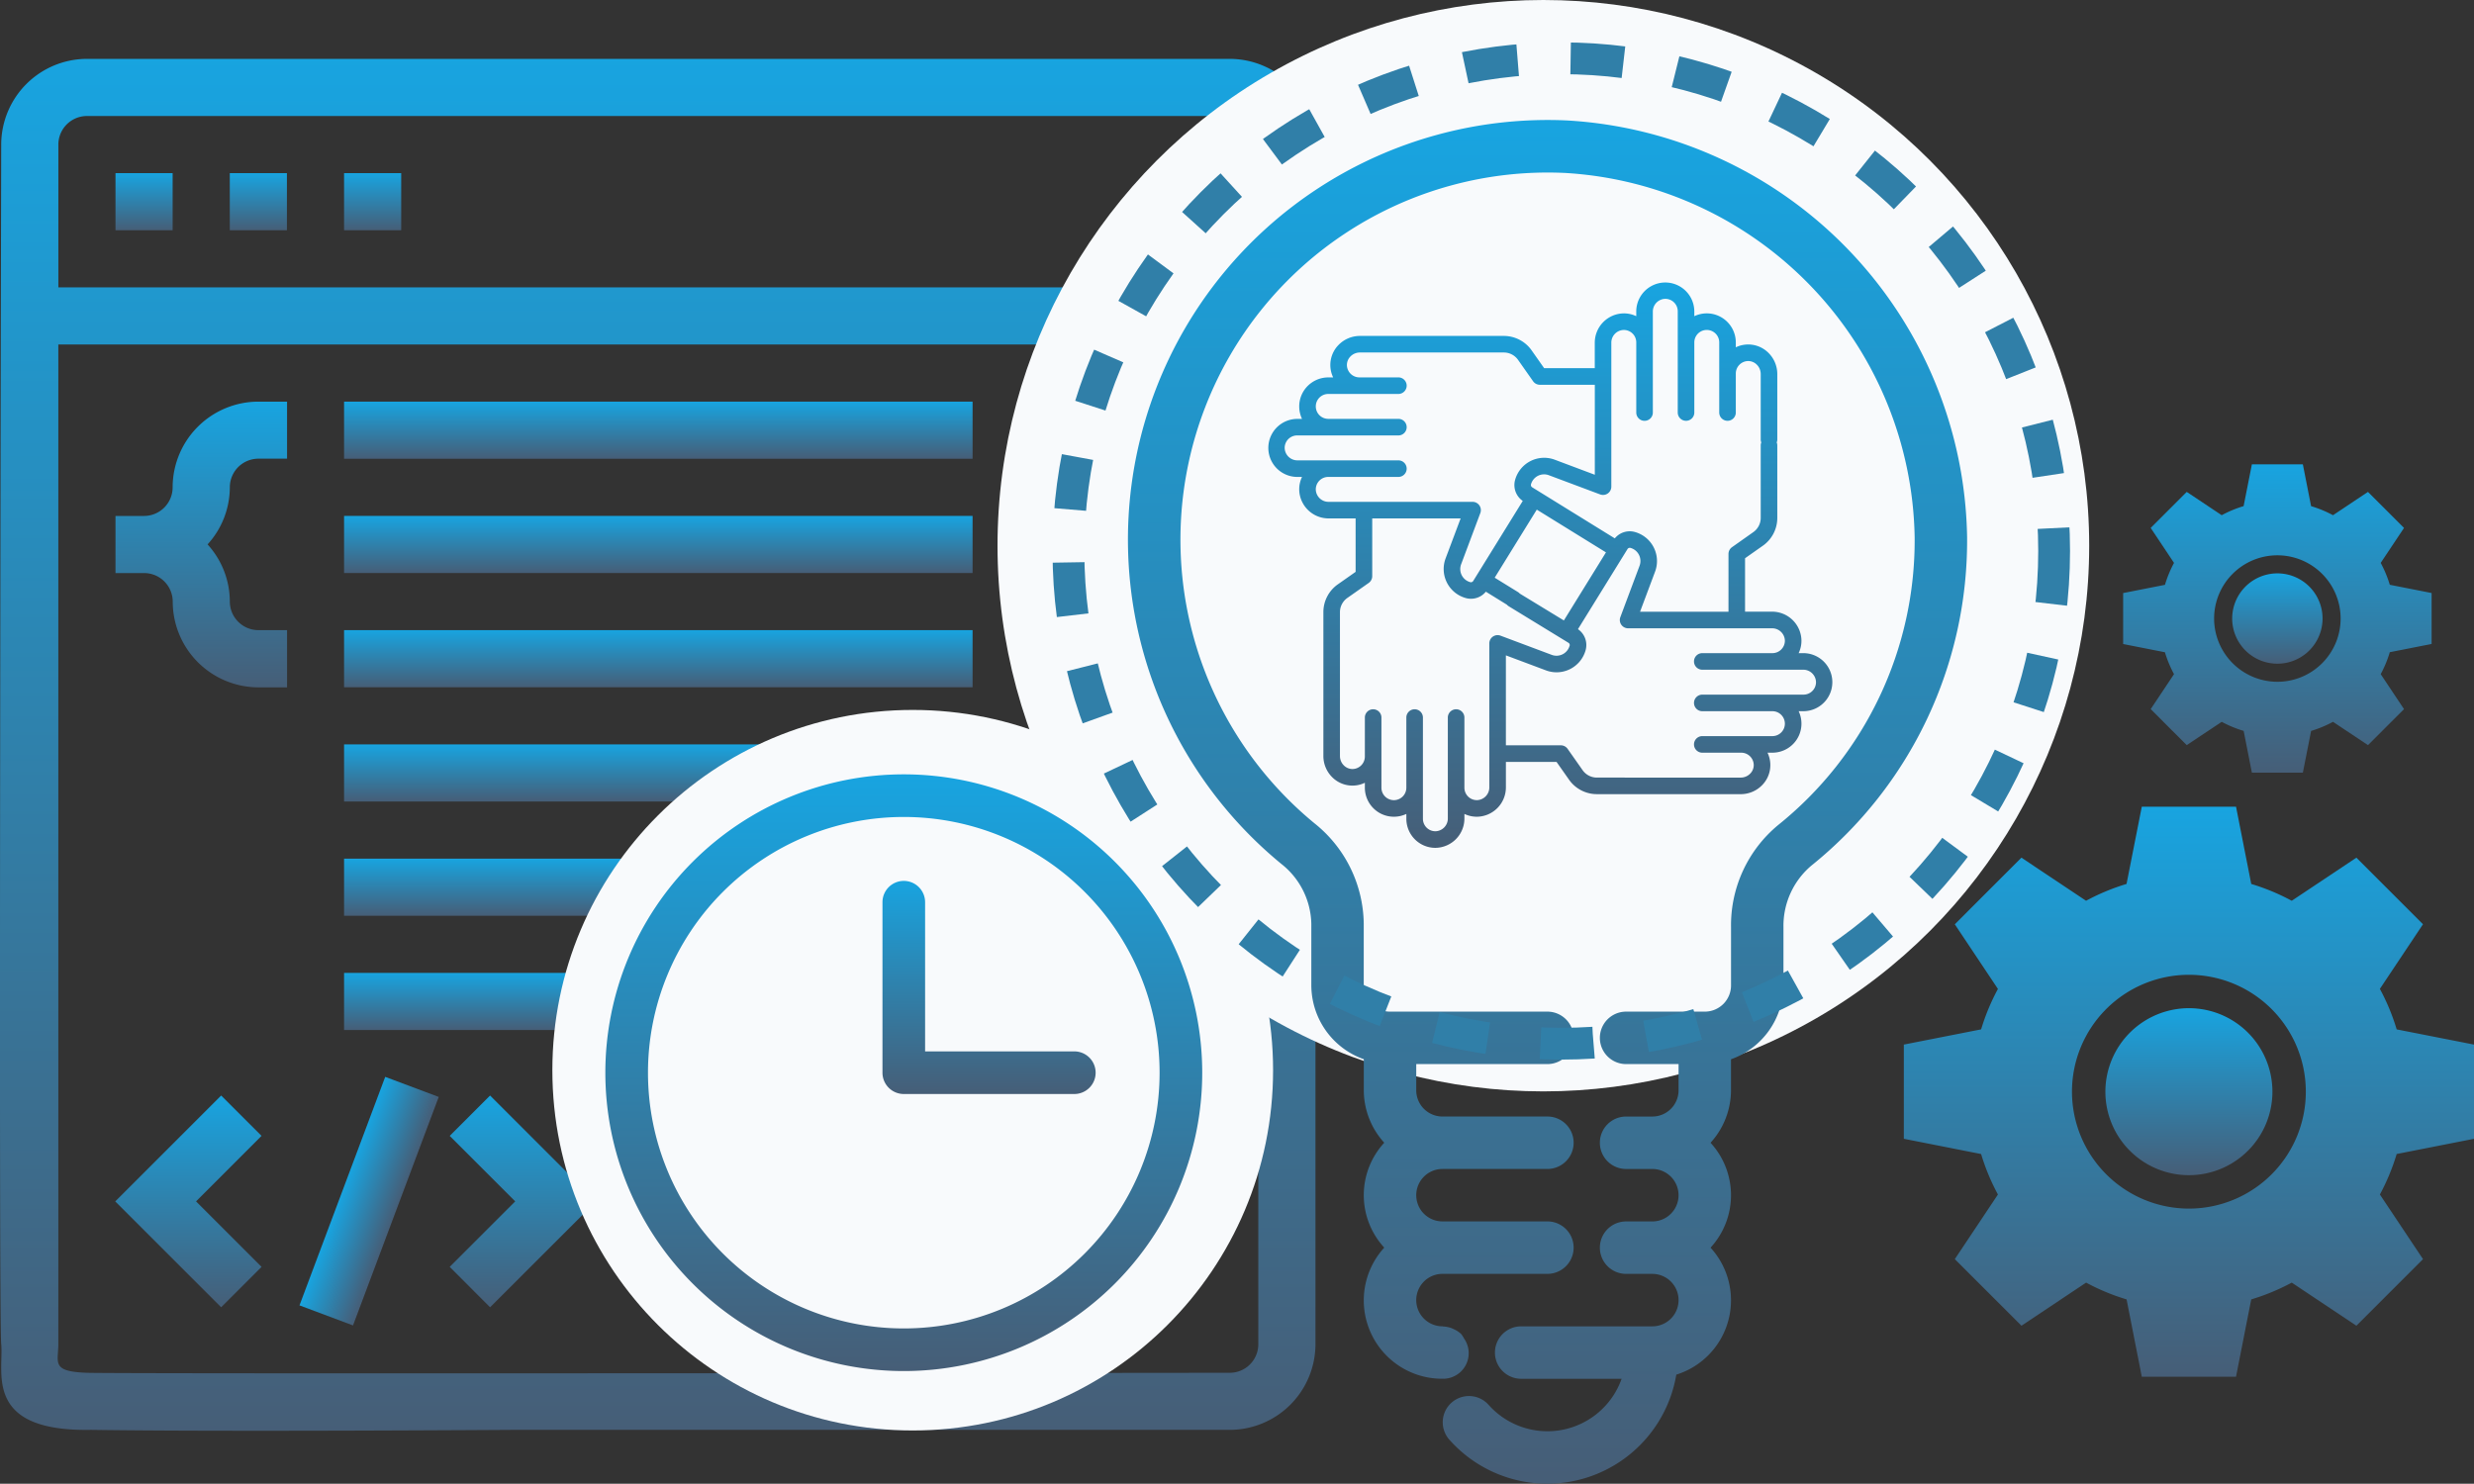
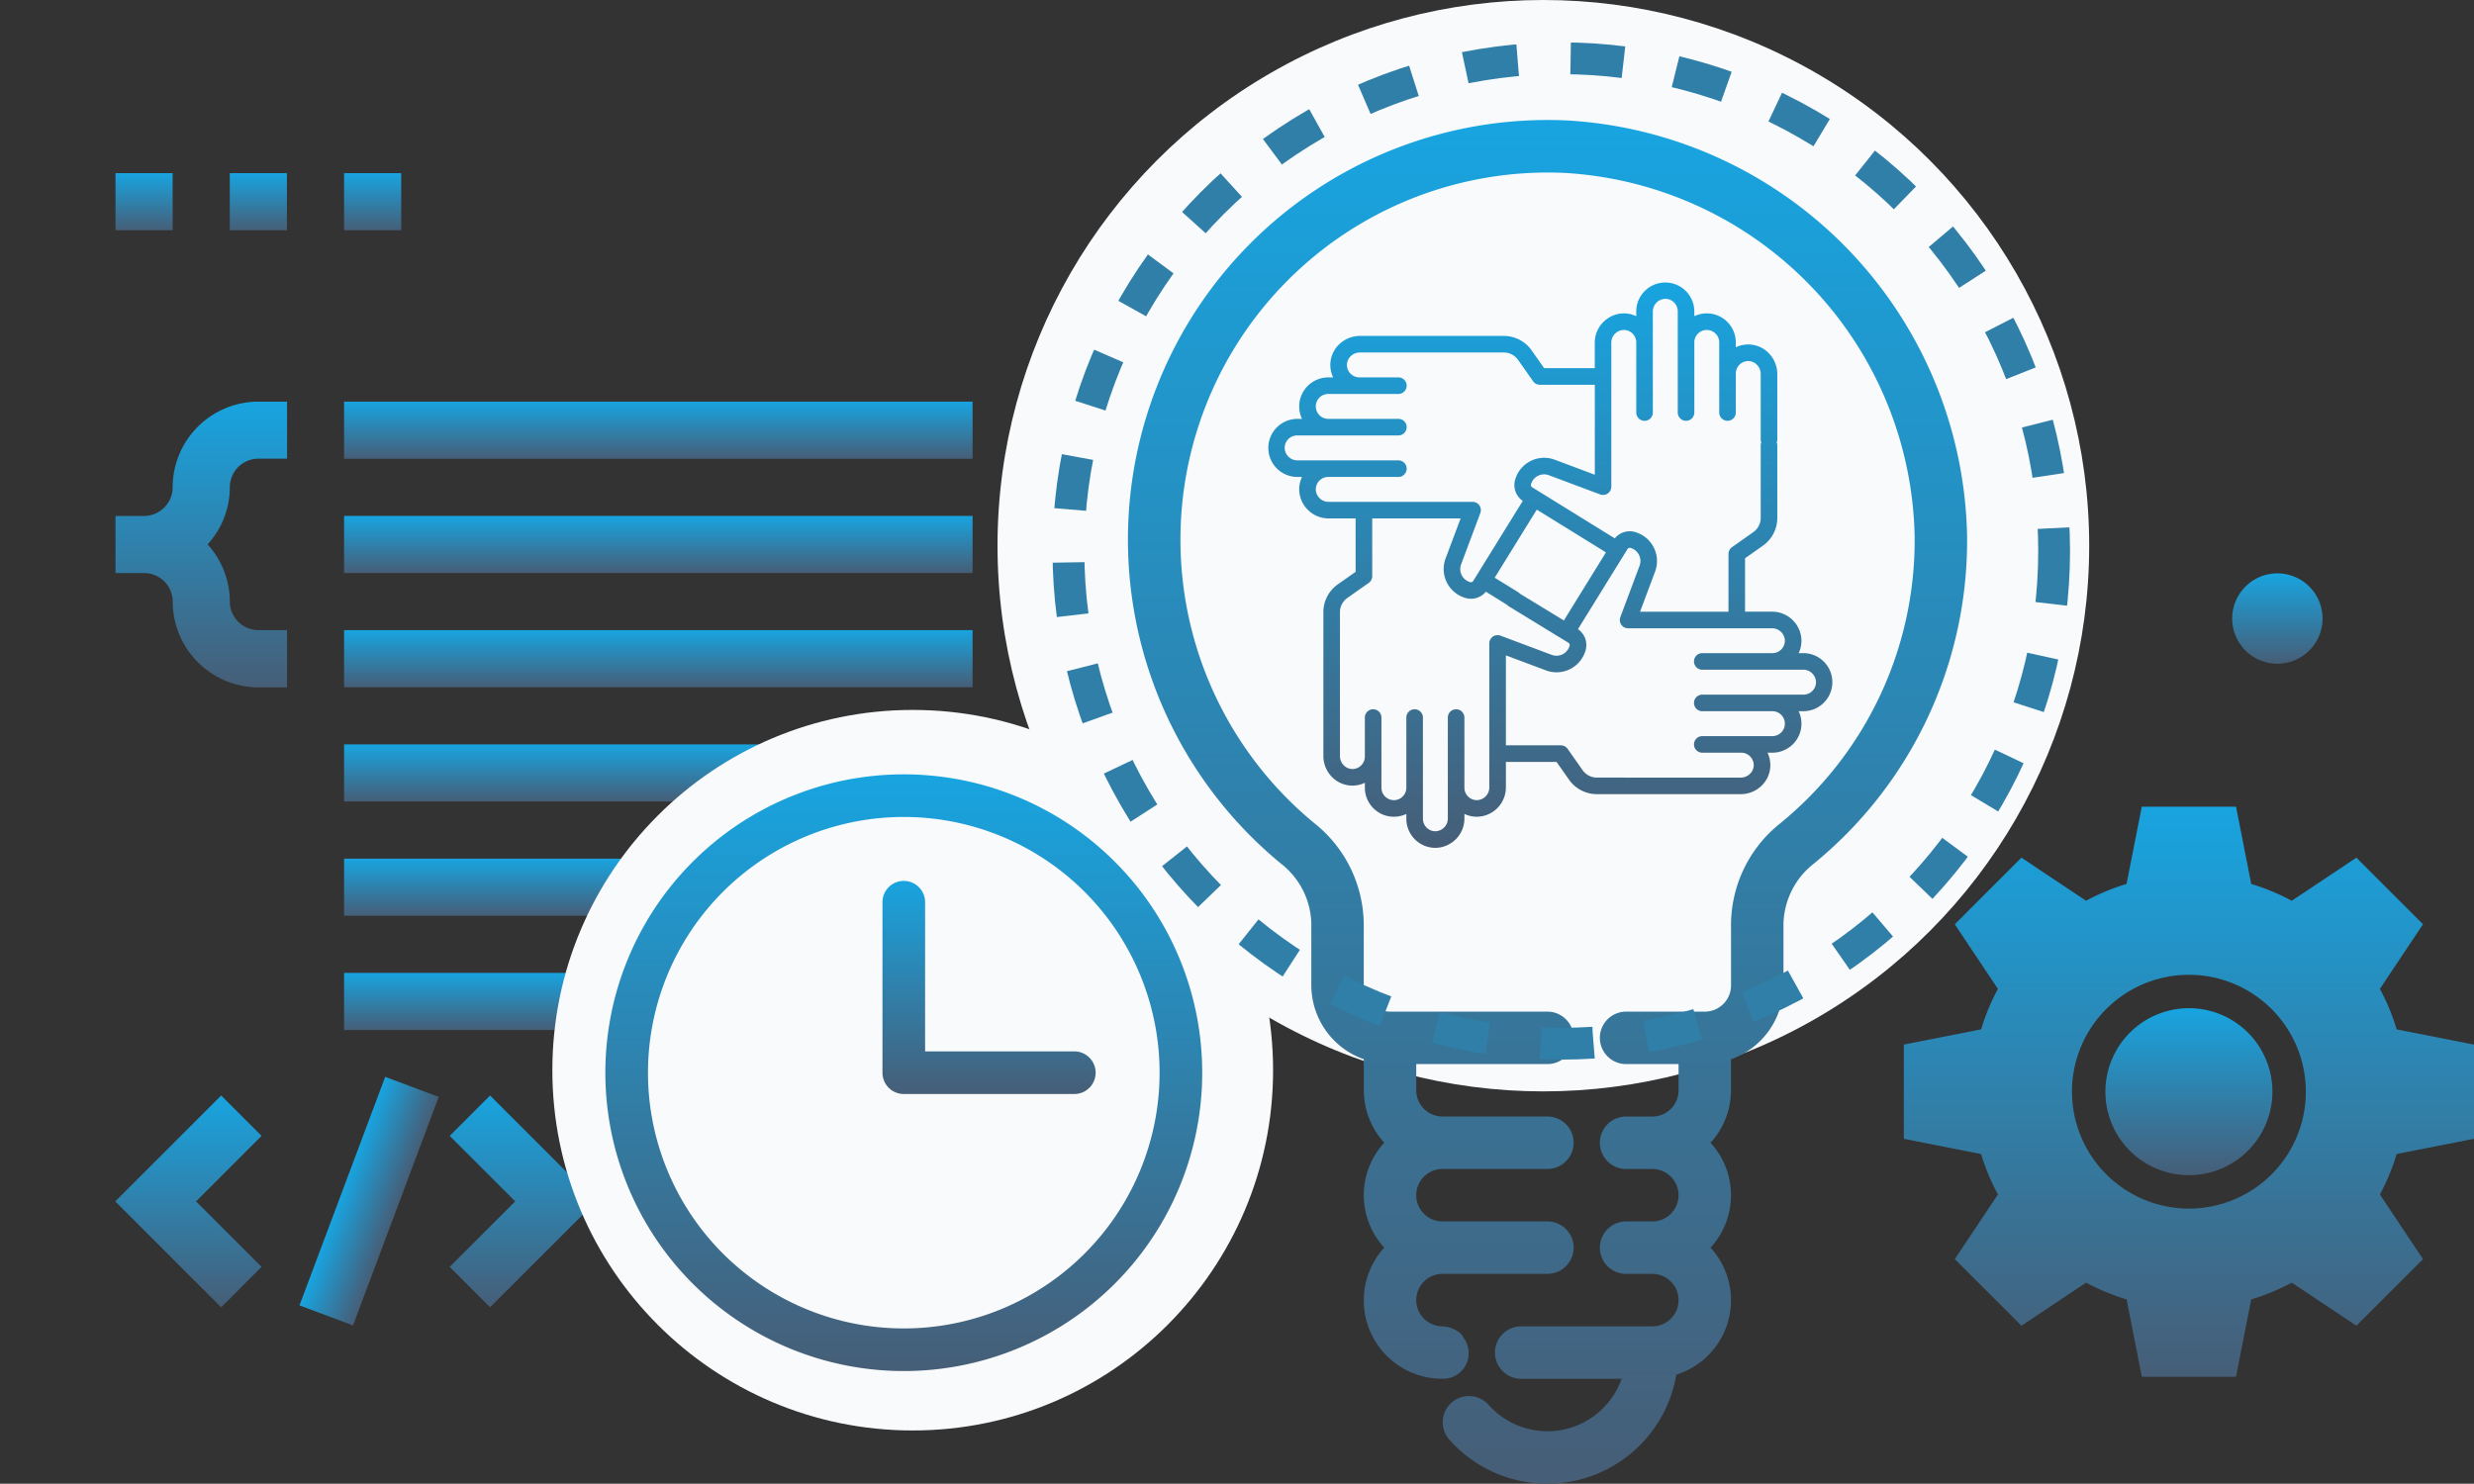
<svg xmlns="http://www.w3.org/2000/svg" width="233.421" height="140.026" viewBox="0 0 233.421 140.026">
  <rect x="0" y="0" width="233.421" height="140.026" fill="#333333" stroke="none" />
  <defs>
    <style>.a{fill:url(#a);}.b{fill:#f8fafc;}.c,.e{fill:none;}.c{stroke:#307fa8;stroke-width:3px;stroke-dasharray:5;}.d{stroke:none;}</style>
    <linearGradient id="a" x1="0.5" x2="0.5" y2="1" gradientUnits="objectBoundingBox">
      <stop offset="0" stop-color="#18a4e0" />
      <stop offset="1" stop-color="#465e77" />
    </linearGradient>
  </defs>
  <g transform="translate(-1459.885 -2148)">
    <g transform="translate(1442.927 2152.557)">
      <g transform="translate(16.957 1)">
-         <path class="a" d="M132.986,1H25.16a8.1,8.1,0,0,0-8.087,8.087s-.261,110.573,0,113.2-1.726,8.284,8.481,8.1c12.383.19,39.768,0,39.768,0h67.663a8.1,8.1,0,0,0,8.087-8.087V9.087A8.1,8.1,0,0,0,132.986,1ZM25.16,6.391H132.986a2.7,2.7,0,0,1,2.7,2.7V22.565H22.464V9.087A2.7,2.7,0,0,1,25.16,6.391ZM132.986,125s-104.43.118-107.826,0-2.7-.953-2.7-2.7,0-67.119,0-67.119V27.956H135.679V122.3A2.693,2.693,0,0,1,132.986,125Z" transform="translate(-16.957 -1)" />
        <path class="a" d="M25,5h5.391v5.391H25Z" transform="translate(-3.319 5.783)" />
        <path class="a" d="M29,5h5.391v5.391H29Z" transform="translate(3.464 5.783)" />
        <path class="a" d="M21,5h5.391v5.391H21Z" transform="translate(-10.102 5.783)" />
        <path class="a" d="M26.391,21.087a2.7,2.7,0,0,1-2.7,2.7H21v5.391h2.7a2.7,2.7,0,0,1,2.7,2.7,8.1,8.1,0,0,0,8.087,8.087h2.7V34.565h-2.7a2.7,2.7,0,0,1-2.7-2.7,8.035,8.035,0,0,0-2.1-5.391,8.022,8.022,0,0,0,2.1-5.391,2.7,2.7,0,0,1,2.7-2.7h2.7V13h-2.7A8.1,8.1,0,0,0,26.391,21.087Z" transform="translate(-10.102 19.348)" />
        <path class="a" d="M63.783,33.087A8.1,8.1,0,0,0,55.7,25H53v5.391h2.7a2.7,2.7,0,0,1,2.7,2.7,8.035,8.035,0,0,0,2.1,5.391,8.022,8.022,0,0,0-2.1,5.391,2.7,2.7,0,0,1-2.7,2.7H53v5.391h2.7a8.1,8.1,0,0,0,8.087-8.087,2.7,2.7,0,0,1,2.7-2.7h2.7V35.783h-2.7A2.7,2.7,0,0,1,63.783,33.087Z" transform="translate(44.159 39.695)" />
        <path class="a" d="M29,13H88.3v5.391H29Z" transform="translate(3.464 19.348)" />
        <path class="a" d="M29,17H88.3v5.391H29Z" transform="translate(3.464 26.13)" />
        <path class="a" d="M29,21H88.3v5.391H29Z" transform="translate(3.464 32.913)" />
        <path class="a" d="M29,25H88.3v5.391H29Z" transform="translate(3.464 39.695)" />
        <path class="a" d="M29,29H88.3v5.391H29Z" transform="translate(3.464 46.478)" />
        <path class="a" d="M29,33H88.3v5.391H29Z" transform="translate(3.464 53.261)" />
        <path class="a" d="M0,0H23.032V5.394H0Z" transform="translate(28.258 117.637) rotate(-69.444)" />
        <path class="a" d="M50.293,41.1l6.181,6.181-6.181,6.181L54.1,57.279,64.1,47.286,54.1,37.293Z" transform="translate(-7.862 60.54)" />
        <path class="a" d="M48.579,37.293l-9.993,9.993,9.993,9.993,3.812-3.812-6.181-6.181L52.39,41.1Z" transform="translate(-27.712 60.54)" />
      </g>
    </g>
    <circle class="b" cx="51.5" cy="51.5" r="51.5" transform="translate(1554 2148)" />
    <circle class="b" cx="34" cy="34" r="34" transform="translate(1512 2215)" />
    <g transform="translate(6.192 7.968)">
      <g transform="translate(1560.113 2151.357)">
        <g transform="translate(0 0)">
          <path class="a" d="M153.577,64.048a39.6,39.6,0,0,0-27.024,70.164,7.376,7.376,0,0,1,2.826,5.66v5.8a7.425,7.425,0,0,0,4.95,6.97v2.93a7.378,7.378,0,0,0,1.93,4.95,7.311,7.311,0,0,0,0,9.9,7.393,7.393,0,0,0,5.495,12.375,2.413,2.413,0,0,0,2.034-3.8,2.627,2.627,0,0,0-.277-.428,2.558,2.558,0,0,0-.688-.45c-.072-.037-.144-.067-.218-.1a2.624,2.624,0,0,0-.78-.156c-.025,0-.047-.015-.072-.015a2.475,2.475,0,1,1,0-4.95h9.9a2.475,2.475,0,0,0,0-4.95h-9.9a2.475,2.475,0,1,1,0-4.95h9.9a2.475,2.475,0,1,0,0-4.95h-9.9a2.475,2.475,0,0,1-2.475-2.475V153.1h12.375a2.475,2.475,0,0,0,0-4.95H136.8a2.475,2.475,0,0,1-2.475-2.475v-5.8a12.3,12.3,0,0,0-4.641-9.492A34.65,34.65,0,0,1,153.341,69a35.048,35.048,0,0,1,32.962,34.39,34.447,34.447,0,0,1-12.858,27.133,12.269,12.269,0,0,0-4.467,9.635v5.517a2.475,2.475,0,0,1-2.475,2.475h-7.425a2.475,2.475,0,1,0,0,4.95h4.95v2.475a2.475,2.475,0,0,1-2.475,2.475h-2.475a2.475,2.475,0,1,0,0,4.95h2.475a2.475,2.475,0,0,1,0,4.95h-2.475a2.475,2.475,0,1,0,0,4.95h2.475a2.475,2.475,0,0,1,0,4.95H149.178a2.475,2.475,0,1,0,0,4.95h9.477a7.425,7.425,0,0,1-12.551,2.458,2.475,2.475,0,1,0-3.7,3.292,12.348,12.348,0,0,0,21.411-6.14,7.353,7.353,0,0,0,3.23-11.984,7.311,7.311,0,0,0,0-9.9,7.378,7.378,0,0,0,1.93-4.95v-2.93a7.425,7.425,0,0,0,4.95-6.97v-5.517a7.44,7.44,0,0,1,2.626-5.784,39.365,39.365,0,0,0,14.7-31.022A40.06,40.06,0,0,0,153.577,64.048Z" transform="translate(-112.076 -64.002)" />
        </g>
      </g>
      <g transform="translate(1633.318 2216.163)">
        <g transform="translate(19.017 19.017)">
          <g transform="translate(0)">
            <path class="a" d="M188.88,181a7.88,7.88,0,1,1-7.88,7.88A7.889,7.889,0,0,1,188.88,181Z" transform="translate(-181 -181)" />
          </g>
        </g>
        <g transform="translate(0)">
          <path class="a" d="M0,31.342v-8.89l7.293-1.436A20.253,20.253,0,0,1,8.879,17.2l-4.069-6.1L11.094,4.81l6.1,4.069a20.25,20.25,0,0,1,3.819-1.587L22.453,0h8.89l1.436,7.293A20.253,20.253,0,0,1,36.6,8.879L42.7,4.81l6.284,6.284-4.069,6.1A20.249,20.249,0,0,1,46.5,21.017L53.8,22.453v8.89L46.5,32.778A20.253,20.253,0,0,1,44.916,36.6l4.069,6.1L42.7,48.985l-6.1-4.069A20.25,20.25,0,0,1,32.778,46.5L31.343,53.8h-8.89L21.017,46.5A20.253,20.253,0,0,1,17.2,44.916l-6.1,4.069L4.81,42.7l4.069-6.1a20.25,20.25,0,0,1-1.587-3.819ZM26.9,37.93A11.032,11.032,0,1,0,15.865,26.9,11.046,11.046,0,0,0,26.9,37.93Z" transform="translate(0)" />
        </g>
      </g>
      <g transform="translate(1654.011 2183.855)">
        <g transform="translate(10.288 10.288)">
          <g transform="translate(0)">
            <path class="a" d="M185.263,181A4.263,4.263,0,1,1,181,185.263,4.268,4.268,0,0,1,185.263,181Z" transform="translate(-181 -181)" />
          </g>
        </g>
        <g transform="translate(0)">
-           <path class="a" d="M0,16.956V12.147l3.945-.777A10.956,10.956,0,0,1,4.8,9.3L2.6,6,6,2.6,9.3,4.8a10.955,10.955,0,0,1,2.066-.858L12.147,0h4.809l.777,3.945A10.957,10.957,0,0,1,19.8,4.8l3.3-2.2L26.5,6,24.3,9.3a10.955,10.955,0,0,1,.858,2.066l3.945.777v4.809l-3.945.777A10.957,10.957,0,0,1,24.3,19.8l2.2,3.3-3.4,3.4-3.3-2.2a10.955,10.955,0,0,1-2.066.858L16.956,29.1H12.147l-.777-3.945A10.957,10.957,0,0,1,9.3,24.3L6,26.5,2.6,23.1l2.2-3.3a10.955,10.955,0,0,1-.858-2.066ZM14.551,20.52a5.968,5.968,0,1,0-5.968-5.968A5.976,5.976,0,0,0,14.551,20.52Z" transform="translate(0)" />
-         </g>
+           </g>
      </g>
      <g transform="translate(1510.808 2213.111)">
        <g transform="translate(0)">
          <path class="a" d="M28.157,0A28.157,28.157,0,1,1,0,28.157,28.157,28.157,0,0,1,28.157,0Zm0,52.292A24.135,24.135,0,1,0,4.022,28.157,24.135,24.135,0,0,0,28.157,52.292Z" />
        </g>
        <g transform="translate(26.146 10.056)">
          <path class="a" d="M87.344,85.333a2.011,2.011,0,0,1,2.011,2.011v14.079h14.079a2.011,2.011,0,1,1,0,4.022H87.344a2.011,2.011,0,0,1-2.011-2.011V87.344A2.011,2.011,0,0,1,87.344,85.333Z" transform="translate(-85.333 -85.333)" />
        </g>
      </g>
      <path class="a" d="M51.027,35h-.416l.017-.035a2.719,2.719,0,0,0,.248-1.163,2.77,2.77,0,0,0-2.784-2.716H45.555V26.044l1.681-1.182a3.206,3.206,0,0,0,1.361-2.62V15.4a.782.782,0,0,0-1.564,0v6.839a1.641,1.641,0,0,1-.7,1.341L44.324,25a.782.782,0,0,0-.332.64v5.45H35.649l1.417-3.782a2.846,2.846,0,0,0-1.9-3.739,1.813,1.813,0,0,0-1.9.6L25.46,19.342a.255.255,0,0,1-.1-.278,1.282,1.282,0,0,1,1.684-.855l4.838,1.812a.782.782,0,0,0,1.056-.732V5.719A1.2,1.2,0,0,1,34.106,4.5a1.175,1.175,0,0,1,1.185,1.175v6.618a.782.782,0,0,0,1.564,0V2.784A1.2,1.2,0,0,1,38.02,1.563a1.174,1.174,0,0,1,1.185,1.175v9.553a.782.782,0,1,0,1.564,0V5.674a1.175,1.175,0,1,1,2.35,0v6.617a.782.782,0,0,0,1.564,0V8.609a1.181,1.181,0,0,1,1.152-1.175,1.152,1.152,0,0,1,.825.336,1.246,1.246,0,0,1,.373.883v6.176a.782.782,0,1,0,1.564,0V8.653a2.819,2.819,0,0,0-.842-2,2.7,2.7,0,0,0-3.072-.516V5.674a2.747,2.747,0,0,0-1.6-2.491,2.74,2.74,0,0,0-2.315.017V2.738a2.739,2.739,0,1,0-5.478.045V3.2l-.035-.016a2.662,2.662,0,0,0-1.163-.248,2.77,2.77,0,0,0-2.716,2.784V8.106H26.6L25.418,6.425A3.206,3.206,0,0,0,22.8,5.064H9.209a2.819,2.819,0,0,0-2,.842,2.7,2.7,0,0,0-.516,3.072H6.23a2.747,2.747,0,0,0-2.491,1.6,2.741,2.741,0,0,0,.017,2.315H3.294a2.739,2.739,0,1,0,.045,5.478h.416l-.017.036a2.719,2.719,0,0,0-.248,1.162,2.77,2.77,0,0,0,2.784,2.716H8.812v5.044L7.131,28.51A3.206,3.206,0,0,0,5.77,31.13V44.718a2.819,2.819,0,0,0,.842,2,2.7,2.7,0,0,0,3.072.516V47.7a2.747,2.747,0,0,0,1.6,2.491,2.741,2.741,0,0,0,2.315-.017v.462a2.747,2.747,0,0,0,1.6,2.491,2.715,2.715,0,0,0,1.139.248h.023a2.77,2.77,0,0,0,2.716-2.784v-.416l.035.016a2.741,2.741,0,0,0,1.163.248,2.77,2.77,0,0,0,2.716-2.784V45.266h4.778l1.182,1.681a3.207,3.207,0,0,0,2.62,1.361h2.583a.782.782,0,0,0,0-1.564H31.569a1.641,1.641,0,0,1-1.341-.7l-1.415-2.013a.782.782,0,0,0-.64-.332H22.99V35.21l3.782,1.417a2.846,2.846,0,0,0,3.739-1.9,1.814,1.814,0,0,0-.721-1.989l4.68-7.569a.255.255,0,0,1,.278-.1,1.282,1.282,0,0,1,.855,1.685L33.789,31.6a.782.782,0,0,0,.732,1.056H48.092a1.2,1.2,0,0,1,1.221,1.165A1.175,1.175,0,0,1,48.137,35H41.52a.782.782,0,0,0,0,1.564h9.508a1.2,1.2,0,0,1,1.221,1.165,1.166,1.166,0,0,1-.106.5,1.179,1.179,0,0,1-1.069.687H41.52a.782.782,0,0,0,0,1.564h6.617a1.176,1.176,0,0,1,1.175,1.175,1.164,1.164,0,0,1-.106.489,1.179,1.179,0,0,1-1.069.687H41.52a.782.782,0,1,0,0,1.564H45.2a1.181,1.181,0,0,1,1.175,1.152,1.142,1.142,0,0,1-.336.825,1.246,1.246,0,0,1-.883.373H33.781a.782.782,0,0,0,0,1.564H45.158a2.819,2.819,0,0,0,2-.842,2.7,2.7,0,0,0,.516-3.072h.464a2.747,2.747,0,0,0,2.491-1.6,2.741,2.741,0,0,0-.017-2.315h.462A2.739,2.739,0,1,0,51.027,35ZM5.054,19.555A1.175,1.175,0,0,1,6.23,18.37h6.617a.782.782,0,1,0,0-1.564H3.34a1.2,1.2,0,0,1-1.221-1.165,1.165,1.165,0,0,1,.106-.5,1.179,1.179,0,0,1,1.069-.687h9.553a.782.782,0,1,0,0-1.564H6.23a1.176,1.176,0,0,1-1.175-1.175,1.164,1.164,0,0,1,.106-.489,1.18,1.18,0,0,1,1.069-.687h6.617a.782.782,0,1,0,0-1.564H9.165A1.181,1.181,0,0,1,7.99,7.826,1.142,1.142,0,0,1,8.326,7a1.246,1.246,0,0,1,.883-.373H22.8a1.641,1.641,0,0,1,1.341.7l1.415,2.013a.782.782,0,0,0,.64.332h5.184v8.493L27.6,16.745a2.846,2.846,0,0,0-3.739,1.9,1.814,1.814,0,0,0,.721,1.989L19.9,28.2a.255.255,0,0,1-.278.1,1.282,1.282,0,0,1-.855-1.685l1.812-4.838a.782.782,0,0,0-.732-1.056H6.275A1.2,1.2,0,0,1,5.054,19.555ZM29,34.308a1.282,1.282,0,0,1-1.684.855L22.482,33.35a.782.782,0,0,0-1.056.732V47.653a1.2,1.2,0,0,1-1.165,1.221h-.01a1.163,1.163,0,0,1-.488-.106,1.175,1.175,0,0,1-.687-1.069V41.08a.782.782,0,0,0-1.564,0v9.508a1.2,1.2,0,0,1-1.165,1.221h-.01a1.163,1.163,0,0,1-.488-.106,1.179,1.179,0,0,1-.687-1.069V41.08a.782.782,0,1,0-1.564,0V47.7a1.175,1.175,0,1,1-2.35,0V41.08a.782.782,0,1,0-1.564,0v3.682a1.181,1.181,0,0,1-1.152,1.175,1.149,1.149,0,0,1-.825-.336,1.246,1.246,0,0,1-.373-.883V31.13a1.641,1.641,0,0,1,.7-1.341l2.013-1.415a.782.782,0,0,0,.332-.64v-5.45h8.342L17.3,26.065A2.846,2.846,0,0,0,19.2,29.8a1.813,1.813,0,0,0,1.9-.6l2.188,1.353a.782.782,0,1,0,.822-1.33L21.934,27.88l3.972-6.424,6.526,4.035L28.46,31.916l-4.395-2.68a.782.782,0,0,0-.822,1.33l5.663,3.464a.256.256,0,0,1,.1.278Z" transform="translate(1572.783 2166.672)" />
      <g class="c" transform="translate(1553 2144.032)">
        <circle class="d" cx="48" cy="48" r="48" />
        <circle class="e" cx="48" cy="48" r="46.5" />
      </g>
    </g>
  </g>
</svg>